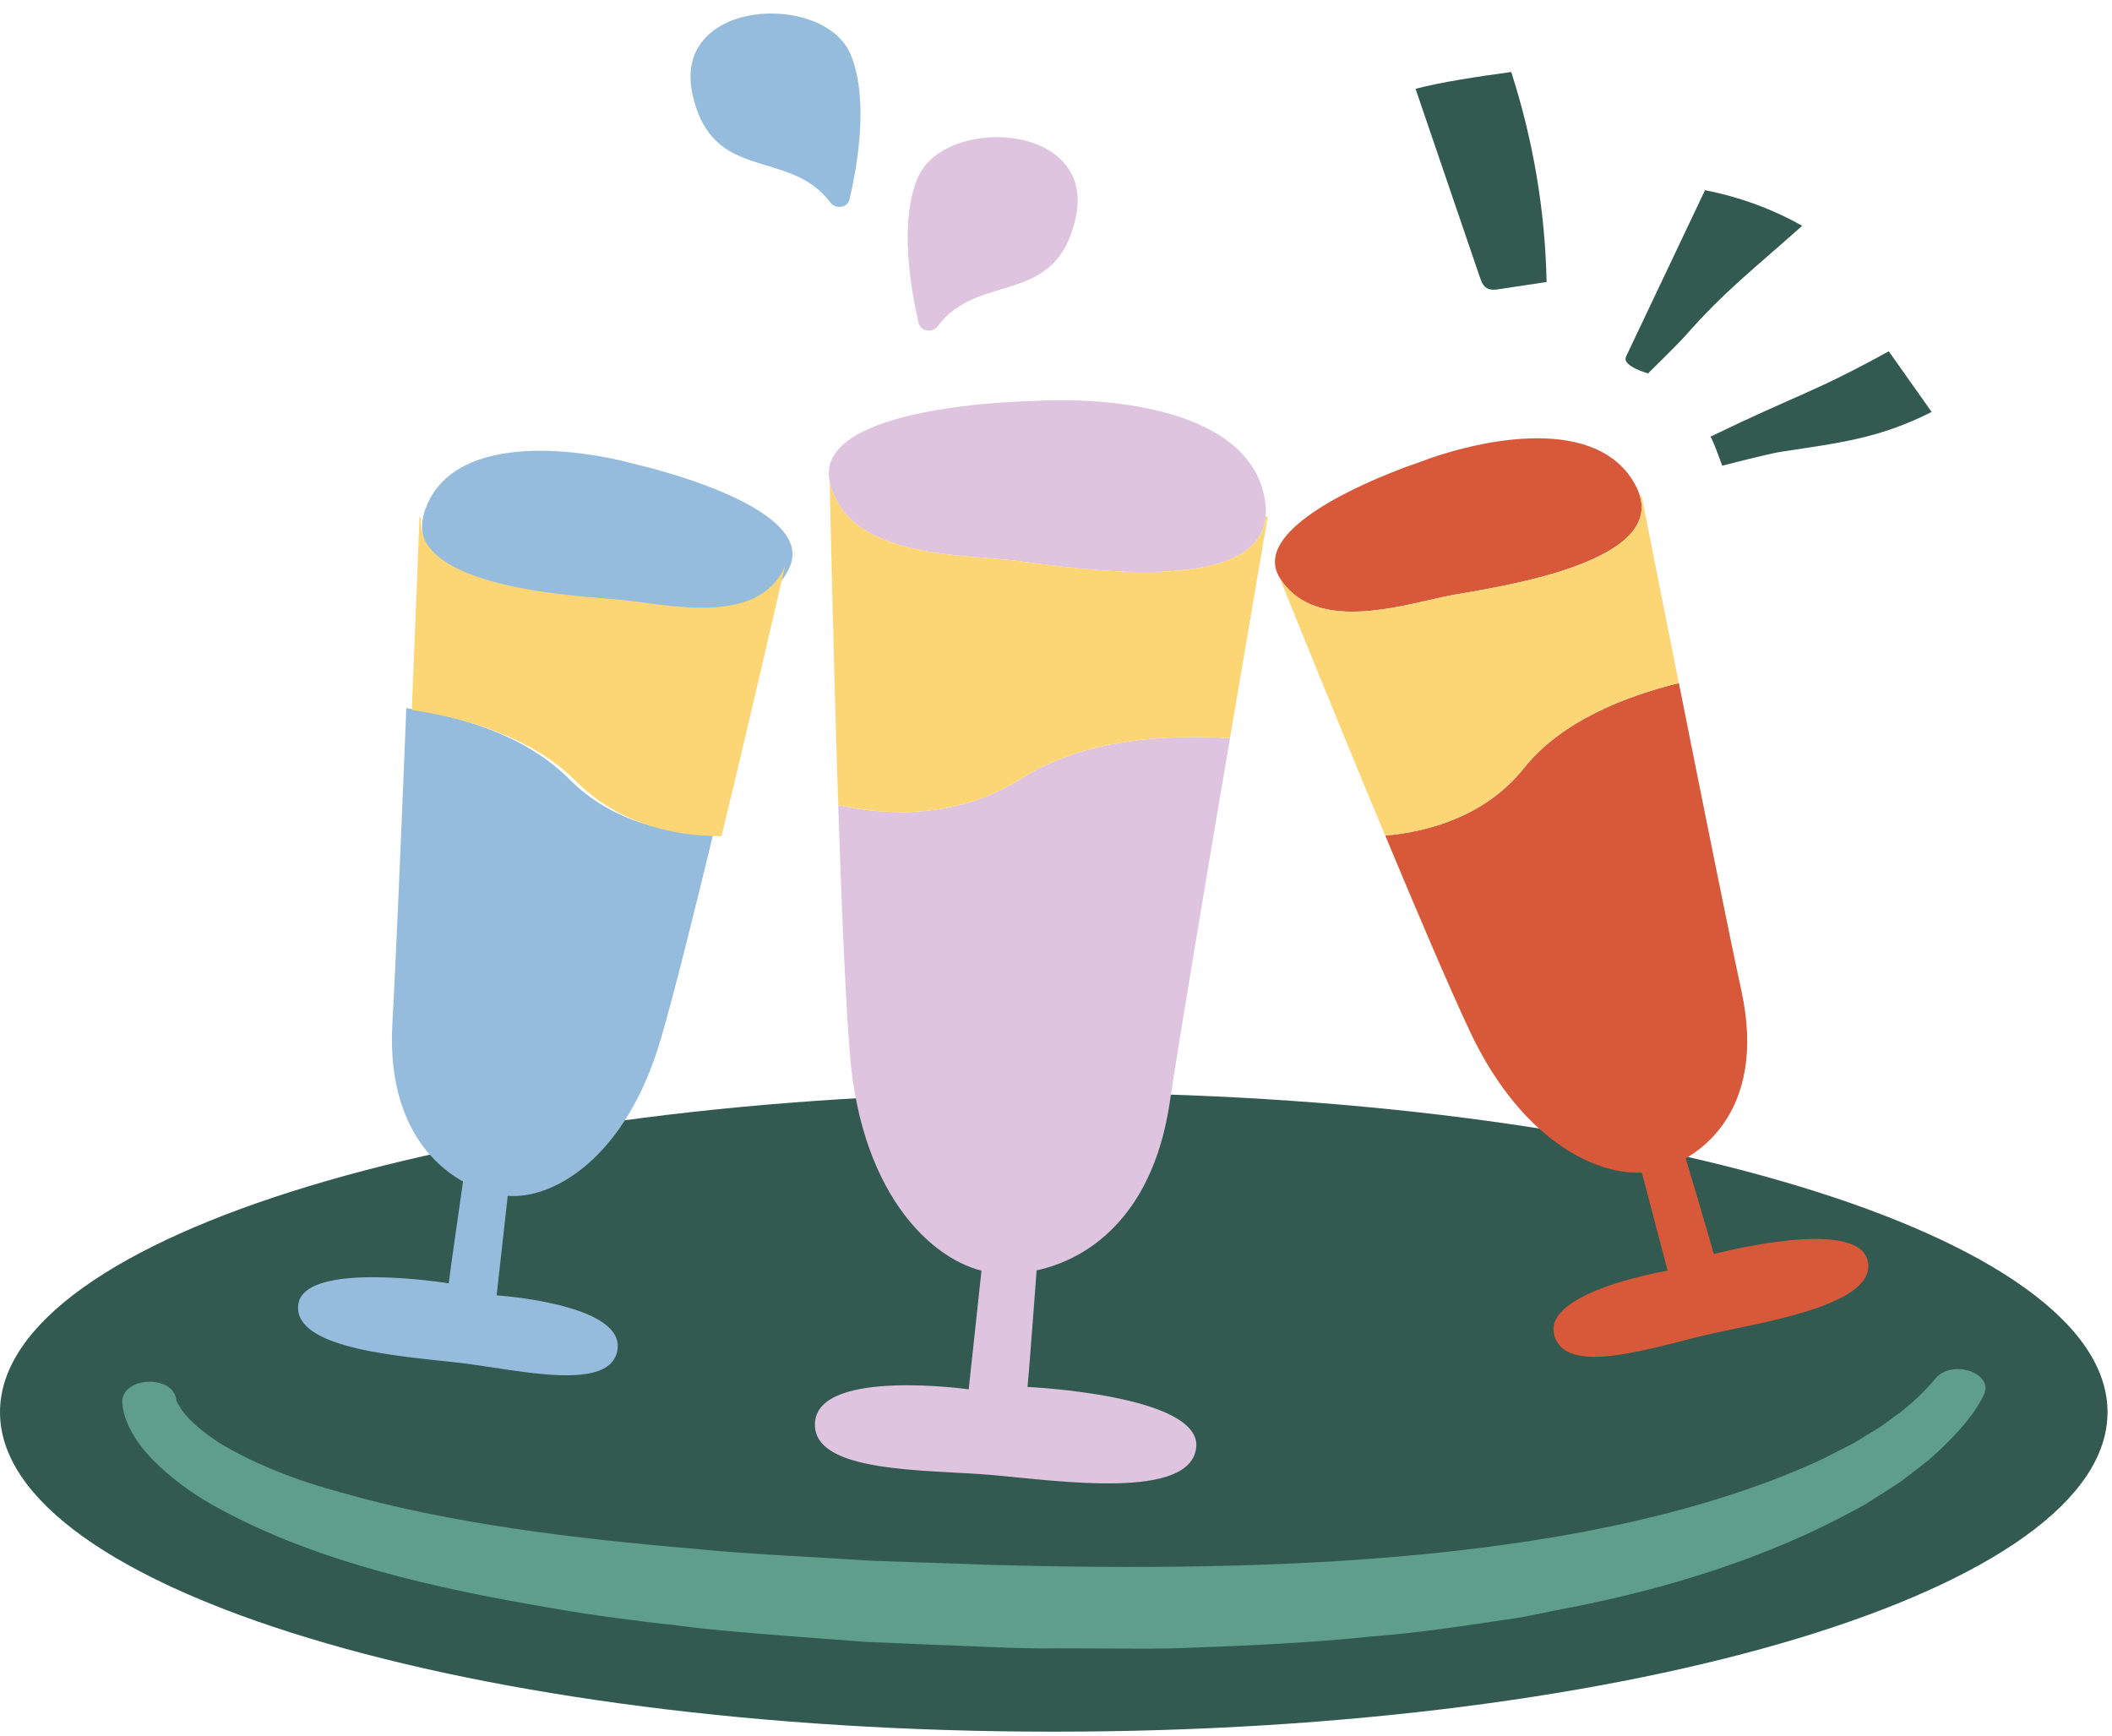
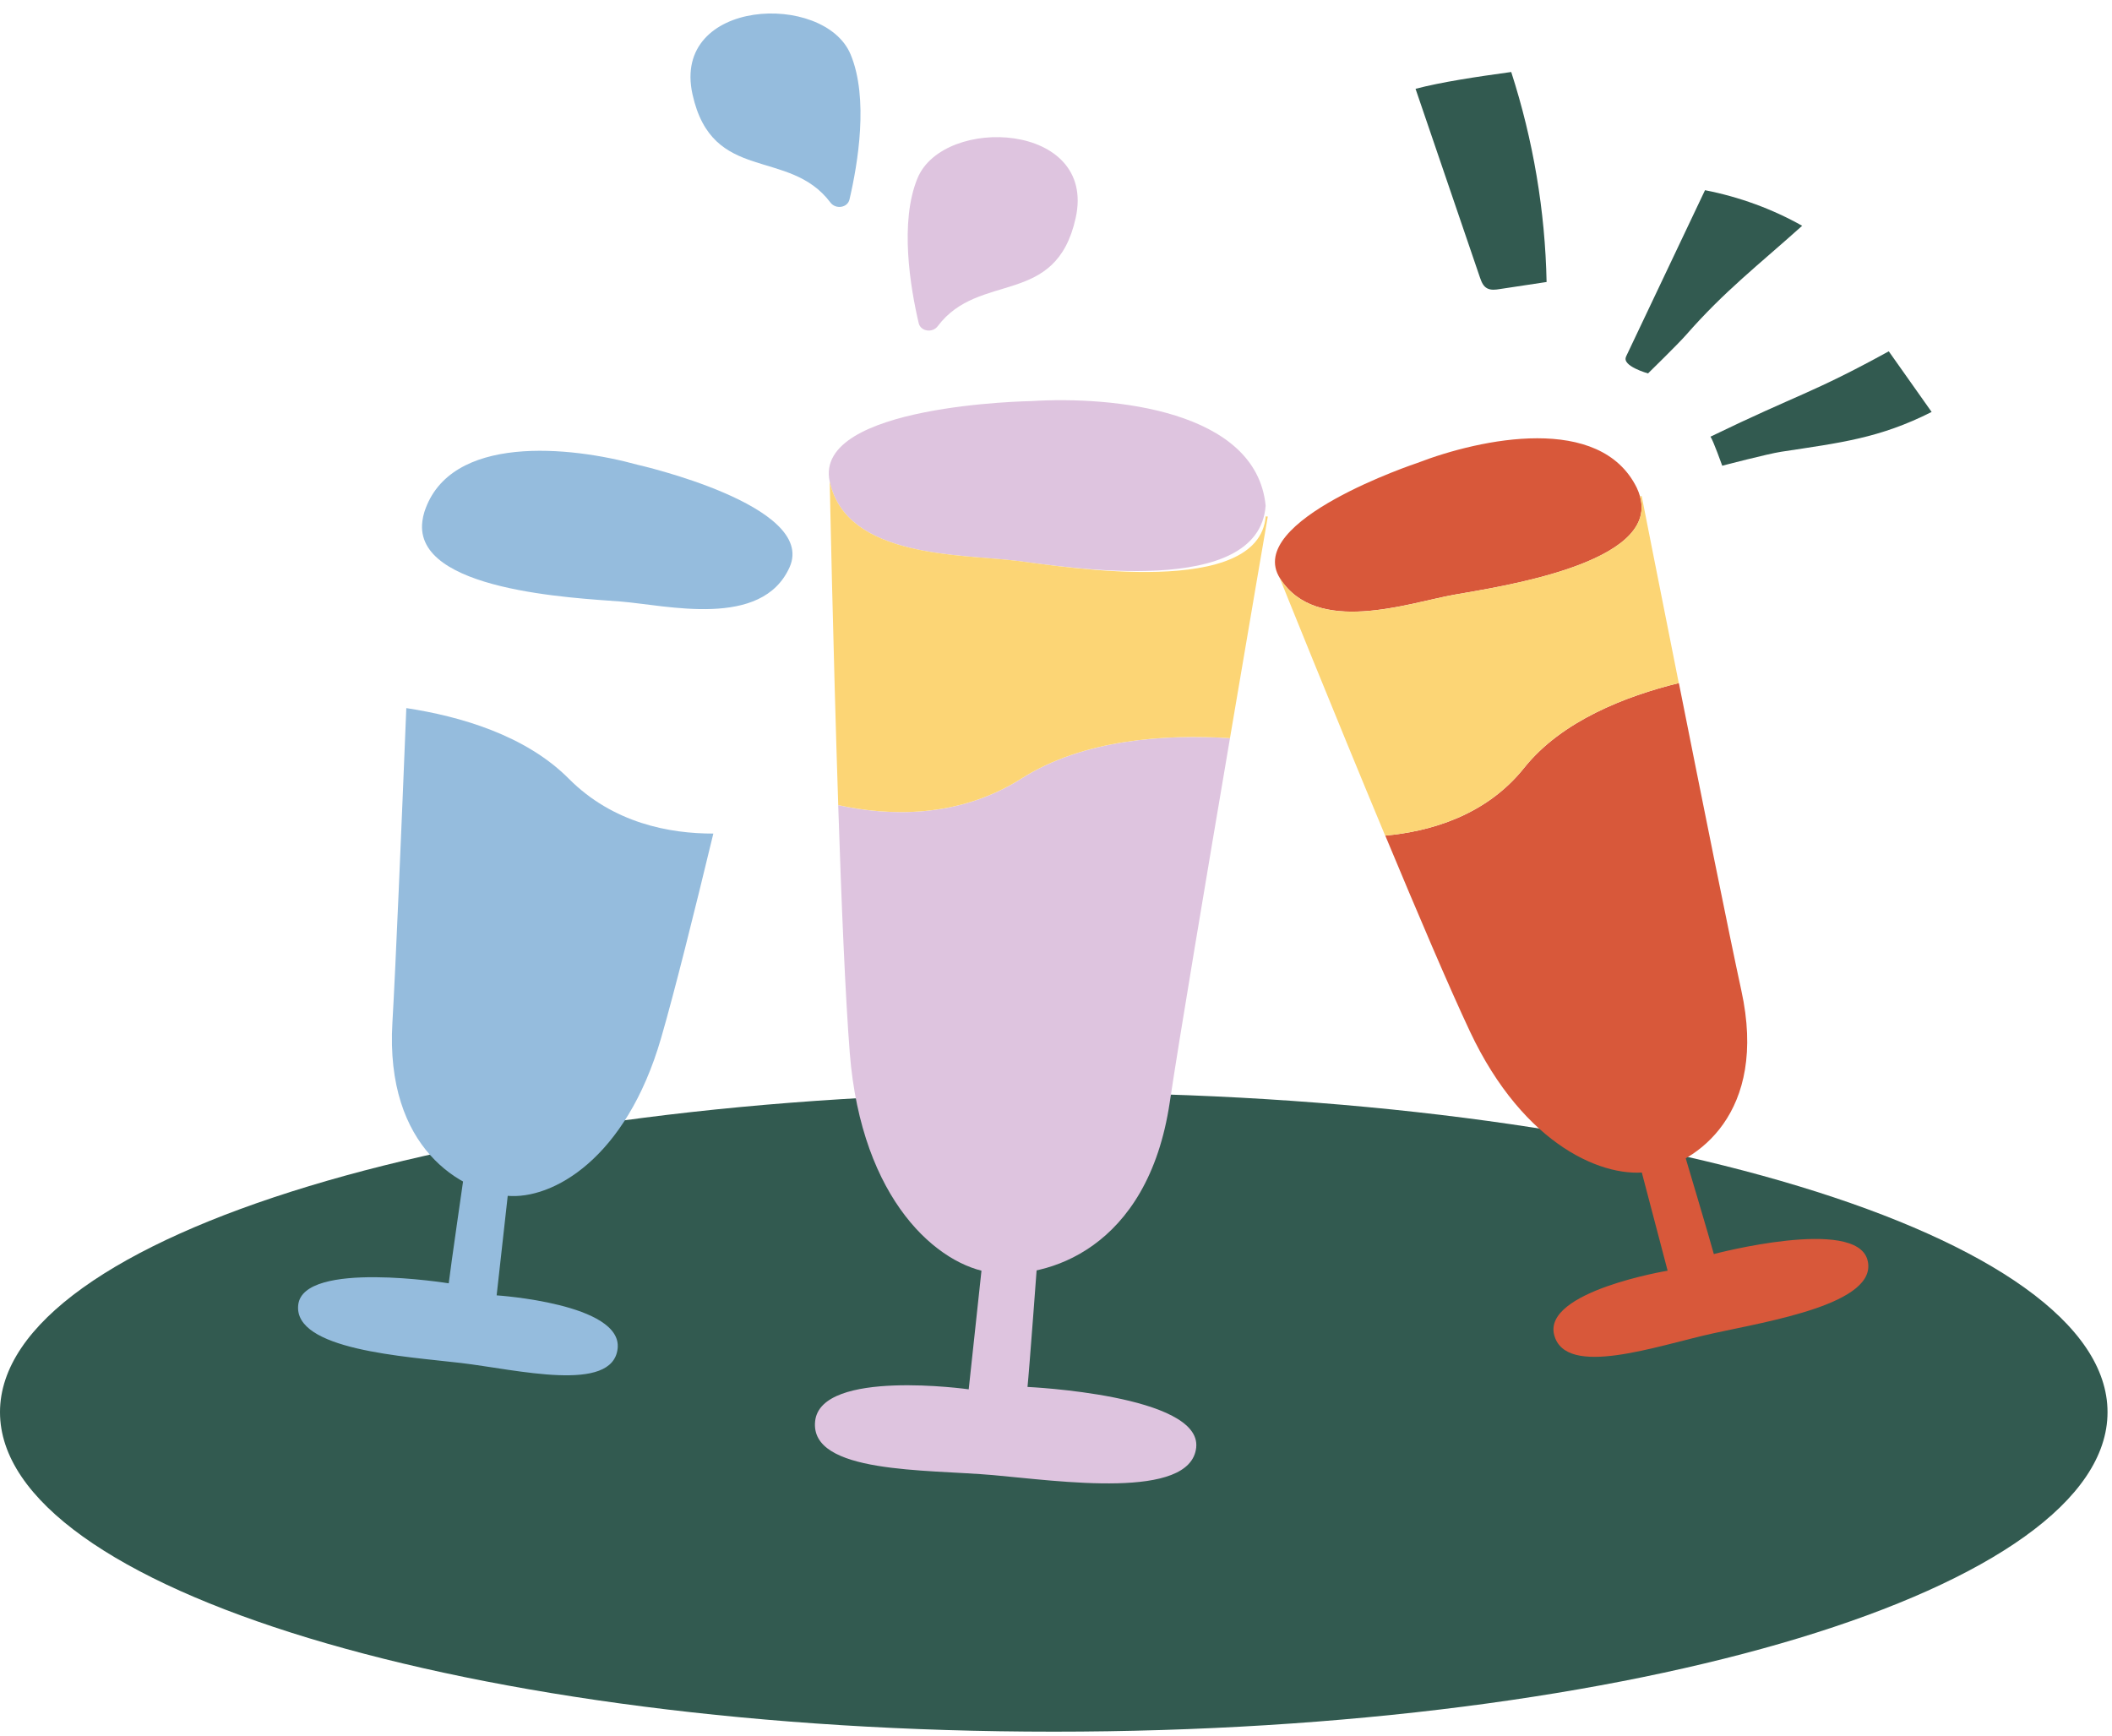
<svg xmlns="http://www.w3.org/2000/svg" width="118" height="97" viewBox="0 0 118 97" fill="none">
  <path d="M58.875 96.754C91.391 96.754 117.75 88.761 117.75 78.902C117.75 69.043 91.391 61.051 58.875 61.051C26.359 61.051 0 69.043 0 78.902C0 88.761 26.359 96.754 58.875 96.754Z" fill="#325A50" />
  <path d="M52.393 18.224C52.095 18.62 51.433 18.519 51.327 18.049C50.862 16.061 50.246 12.397 51.267 9.948C52.732 6.436 61.283 6.814 60.1 12.176C58.993 17.193 54.713 15.14 52.393 18.224Z" fill="#DEC4DF" />
  <path d="M46.397 11.316C46.695 11.712 47.357 11.611 47.463 11.141C47.928 9.153 48.545 5.489 47.524 3.04C46.058 -0.472 37.507 -0.095 38.69 5.268C39.797 10.285 44.077 8.232 46.397 11.316Z" fill="#95BCDD" />
-   <path d="M9.855 78.284C9.855 78.284 9.865 78.284 9.87 78.28L9.88 78.303C9.926 78.432 10.087 78.653 10.163 78.791C10.643 79.463 11.427 80.061 12.195 80.581C14.171 81.792 16.612 82.735 19.052 83.389C25.102 85.12 32.076 85.967 38.615 86.519C41.718 86.837 45.65 86.998 48.788 87.209C50.496 87.26 53.923 87.38 55.631 87.444C70.539 87.831 89.172 87.421 101.902 81.488C102.306 81.272 103.12 80.862 103.55 80.641C104.297 80.19 104.459 80.08 105.081 79.707L106.198 78.892C106.93 78.317 107.603 77.672 108.153 77C109.093 75.928 111.428 76.719 110.837 77.944C110.215 79.237 108.972 80.498 107.785 81.557L106.506 82.547L106.182 82.795C105.99 82.915 105.349 83.338 105.141 83.467L104.439 83.909C104.267 84.029 103.908 84.231 103.711 84.328C98.86 87.002 93.063 88.82 87.257 89.911C86.584 90.031 85.281 90.339 84.639 90.418C82.036 90.809 79.332 91.232 76.684 91.43C73.243 91.798 69.463 91.96 66.016 92.084C64.01 92.157 60.957 92.084 58.916 92.098C56.899 92.134 53.898 91.95 51.861 91.886L48.343 91.734L44.821 91.472C42.769 91.306 39.803 91.094 37.786 90.813C35.745 90.597 32.768 90.206 30.787 89.842C24.318 88.76 17.729 87.26 12.341 84.342C11.053 83.665 9.855 82.823 8.88 81.898C7.924 81.014 7.141 79.942 6.893 78.818L6.853 78.597L6.843 78.542V78.464C6.626 76.917 9.729 76.719 9.86 78.271L9.855 78.284Z" fill="#5E9E8B" />
  <path d="M25.943 65.514C25.943 65.514 25.15 70.986 25.071 71.703C25.071 71.703 16.943 70.392 16.662 72.909C16.381 75.426 22.645 75.788 25.754 76.154C28.862 76.521 34.227 77.867 34.508 75.349C34.789 72.832 27.748 72.376 27.748 72.376L28.429 66.264C28.429 66.264 27.176 66.651 25.937 65.51L25.943 65.514Z" fill="#95BCDD" />
  <path d="M35.618 25.967C31.887 24.936 25.128 24.217 23.71 28.606C23.654 28.782 23.622 28.95 23.6 29.112C23.071 33.028 32.176 33.412 34.665 33.608C37.255 33.813 42.564 35.153 44.115 31.693C45.665 28.233 35.618 25.967 35.618 25.967Z" fill="#95BCDD" />
  <path d="M31.775 43.504C29.355 41.072 25.686 40.018 22.701 39.564C22.433 46.239 22.101 54.111 21.925 57.124C21.504 64.198 25.831 66.59 28.345 66.814C30.858 67.037 34.978 64.76 36.935 58.005C37.676 55.452 38.774 51.054 39.855 46.574C37.426 46.581 34.254 46 31.775 43.504Z" fill="#95BCDD" />
-   <path d="M43.851 31.645C42.352 35.093 37.082 33.719 34.522 33.496C32.064 33.283 23.047 32.834 23.533 28.929L23.436 28.915C23.436 28.915 23.248 33.834 23.009 39.667C26.014 40.12 29.72 41.18 32.162 43.631C34.667 46.142 37.861 46.722 40.312 46.72C42.107 39.3 43.856 31.645 43.856 31.645L43.851 31.645Z" fill="#FCD575" />
  <path d="M93.996 64.089C93.996 64.089 95.572 69.373 95.754 70.068C95.754 70.068 103.699 67.964 104.34 70.404C104.982 72.843 98.766 73.828 95.709 74.5C92.646 75.168 87.476 77.032 86.835 74.592C86.193 72.153 93.172 70.998 93.172 70.998L91.615 65.074C91.615 65.074 92.924 65.327 94.001 64.084L93.996 64.089Z" fill="#D8583A" />
  <path d="M79.182 25.869C82.76 24.488 89.405 23.107 91.447 27.25C91.528 27.416 91.584 27.577 91.629 27.733C92.716 31.503 83.68 32.792 81.224 33.234C78.666 33.694 73.557 35.535 71.515 32.313C69.474 29.091 79.182 25.869 79.182 25.869Z" fill="#D8583A" />
  <path d="M85.16 42.9C87.252 40.281 90.83 38.896 93.801 38.164C95.1 44.691 96.647 52.387 97.288 55.328C98.805 62.232 94.761 64.994 92.235 65.454C89.708 65.915 85.16 64.073 82.127 57.63C80.98 55.195 79.186 50.983 77.397 46.688C79.874 46.463 83.017 45.589 85.16 42.9Z" fill="#D8583A" />
  <path d="M71.514 32.316C73.555 35.538 78.67 33.697 81.222 33.236C83.673 32.794 92.714 31.501 91.627 27.736L91.723 27.713C91.723 27.713 92.663 32.495 93.795 38.166C90.829 38.893 87.246 40.279 85.153 42.902C83.006 45.59 79.867 46.46 77.391 46.69C74.445 39.62 71.508 32.316 71.508 32.316H71.514Z" fill="#FCD575" />
  <path d="M57.974 70.211C57.974 70.211 57.499 76.655 57.408 77.493C57.408 77.493 67.152 77.934 66.833 80.88C66.515 83.826 59.172 82.745 55.478 82.418C51.784 82.091 45.229 82.353 45.542 79.407C45.861 76.462 54.123 77.626 54.123 77.626L54.892 70.478C54.892 70.478 56.241 71.219 57.964 70.211H57.974Z" fill="#DEC4DF" />
-   <path d="M57.624 22.41C62.197 22.125 70.187 22.916 70.713 28.251C70.733 28.463 70.728 28.66 70.713 28.854C70.334 33.434 59.711 31.703 56.79 31.335C53.748 30.953 47.274 31.21 46.354 26.902C45.439 22.594 57.624 22.41 57.624 22.41Z" fill="#DEC4DF" />
+   <path d="M57.624 22.41C62.197 22.125 70.187 22.916 70.713 28.251C70.334 33.434 59.711 31.703 56.79 31.335C53.748 30.953 47.274 31.21 46.354 26.902C45.439 22.594 57.624 22.41 57.624 22.41Z" fill="#DEC4DF" />
  <path d="M57.086 43.492C60.528 41.305 65.101 41.015 68.72 41.245C67.406 48.974 65.874 58.101 65.354 61.599C64.126 69.829 58.451 71.486 55.439 71.113C52.427 70.74 48.136 67.09 47.479 58.847C47.232 55.73 47.009 50.405 46.832 44.987C49.688 45.604 53.559 45.733 57.086 43.492Z" fill="#DEC4DF" />
  <path d="M46.358 26.9C47.273 31.209 53.751 30.951 56.794 31.333C59.715 31.701 70.337 33.432 70.716 28.852L70.833 28.861C70.833 28.861 69.857 34.523 68.72 41.243C65.102 41.013 60.528 41.303 57.087 43.489C53.559 45.731 49.688 45.602 46.833 44.985C46.54 36.069 46.358 26.9 46.358 26.9Z" fill="#FCD575" />
  <path d="M90.844 19.934C92.315 16.832 93.785 13.729 95.261 10.627C97.176 11 99.021 11.676 100.689 12.615C98.212 14.839 96.363 16.247 94.195 18.723C93.75 19.23 92.077 20.864 92.077 20.864C92.077 20.864 90.602 20.454 90.849 19.934H90.844Z" fill="#325A50" />
  <path d="M95.567 24.398C100.555 21.981 101.202 22.004 105.528 19.629C106.326 20.757 107.125 21.889 107.923 23.017C105.002 24.494 102.814 24.738 99.524 25.24C98.766 25.355 96.224 26.022 96.224 26.022C96.224 26.022 95.724 24.623 95.567 24.398Z" fill="#325A50" />
  <path d="M79.088 4.962C80.29 8.479 81.488 12 82.691 15.517C82.772 15.747 82.868 16 83.1 16.115C83.308 16.221 83.56 16.189 83.788 16.152C84.662 16.018 85.536 15.89 86.41 15.756C86.33 11.788 85.663 7.83 84.434 4.023C82.489 4.29 80.548 4.58 79.088 4.962Z" fill="#325A50" />
</svg>